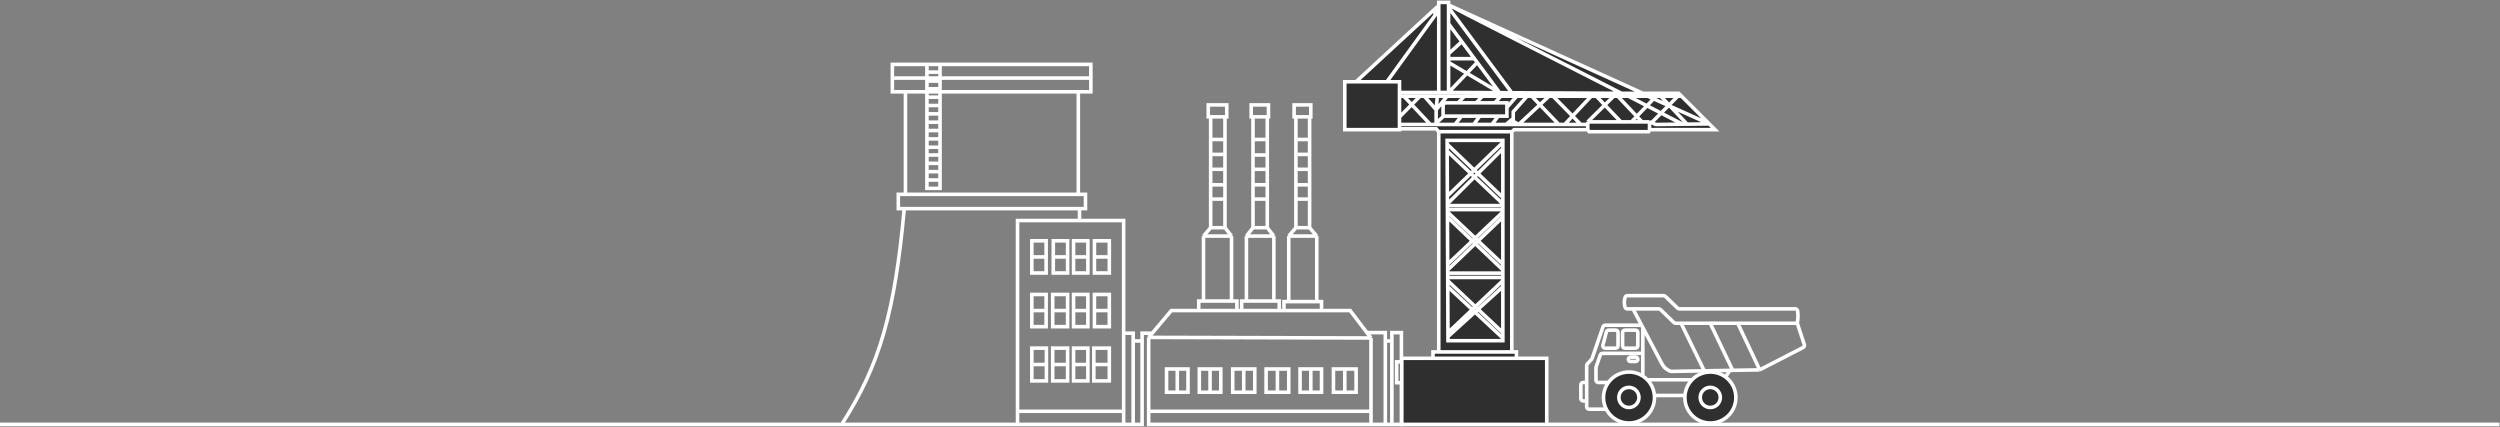
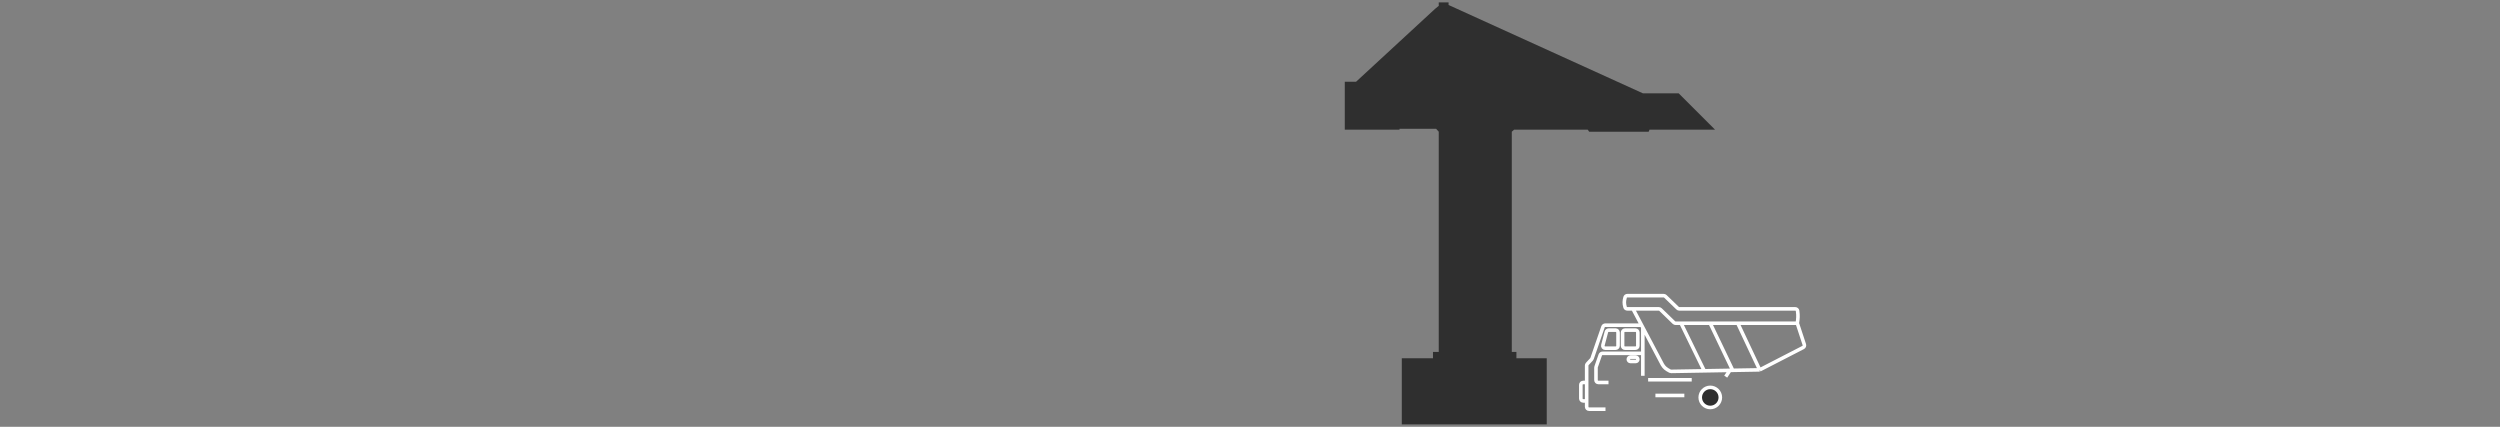
<svg xmlns="http://www.w3.org/2000/svg" width="2097" height="358" viewBox="0 0 2097 358" fill="none">
  <rect x="0" y="0" width="2097" height="358" fill="#808080" stroke="none" />
-   <path d="M748.5 65.5V54H777.5M748.5 65.5V77H759.5M748.5 65.5H777.5M915 65.5V77H904.5M915 65.5V54H788.5M915 65.5H788.5M777.5 54H788.5M777.5 54V60.5M777.5 65.5H788.5M777.5 65.5V60.5M777.5 65.5V68M777.5 77H788.5M777.5 77V81.5M777.5 77H759.5M777.5 77V74.5M788.5 54V60.5M788.5 65.5V68M788.5 65.5V60.5M788.5 77V81.5M788.5 77V74.5M788.5 77H904.5M777.5 151V158H788.5V151M777.5 151H788.5M777.5 151V144M788.5 151V144M788.5 144H777.5M788.5 144V137M777.5 144V137M777.5 137H788.5M777.5 137V130M788.5 137V130M788.5 130H777.5M788.5 130V123.5M777.5 130V123.5M777.5 123.5H788.5M777.5 123.5V116.5M788.5 123.5V116.5M788.5 116.5H777.5M788.5 116.5V109.5M777.5 116.5V109.5M777.5 109.5H788.5M777.5 109.5V102.5M788.5 109.5V102.5M788.5 102.5H777.5M788.5 102.5V95.5M777.5 102.5V95.5M777.5 95.5H788.5M777.5 95.5V88.5M788.5 95.5V88.5M788.5 88.5H777.5M788.5 88.5V81.5M777.5 88.5V81.5M777.5 81.5H788.5M777.5 68H788.5M777.5 68V74.5M788.5 68V74.5M777.5 74.5H788.5M777.5 60.5H788.5M759.5 77V163M759.5 163H753.5V175H758.5M759.5 163H904.5M904.5 163H910.5V175H905.5M904.5 163V77M758.5 175C750.546 261.779 738.174 305.985 706 356M758.5 175H905.5M706 356H853.5M706 356H0M905.5 175V185M905.5 185H853.5V345M905.5 185H942.5V279.5M942.5 356H853.5M942.5 356V345M942.5 356H950.5M853.5 356V345M865.5 215.5V202H877.5V215.5M865.5 215.5V229H877.5V215.5M865.5 215.5H877.5M883.5 215.5V229H895.5V215.5M883.5 215.5V202H895.5V215.5M883.5 215.5H895.5M900.5 215.5V229H912.5V215.5M900.5 215.5V202H912.5V215.5M900.5 215.5H912.5M918 215.5V229H930.5V215.5M918 215.5V202H930.5V215.5M918 215.5H930.5M865.5 260.5V274H877.5V260.5M865.5 260.5V247H877.5V260.5M865.5 260.5H877.5M883 260.5V274H895.5V260.5M883 260.5V247H895.5V260.5M883 260.5H895.5M900.5 260.5V274H912.5V260.5M900.5 260.5V247H912.5V260.5M900.5 260.5H912.5M918 260.5V274H930.5V260.5M918 260.5V247H930.5V260.5M918 260.5H930.5M865.5 305.75V319.5H877.74V305.75M865.5 305.75V292H877.74V305.75M865.5 305.75H877.74M883 305.75V292H895.5V305.75M883 305.75V319.5H895.5V305.75M883 305.75H895.5M900.5 305.75V319.5H912.5V305.75M900.5 305.75V292H912.5V305.75M900.5 305.75H912.5M917.5 305.75V319.5H930.5V305.75M917.5 305.75V292H930.5V305.75M917.5 305.75H930.5M853.5 345H942.5M942.5 345V279.5M942.5 279.5H950.5V286M950.5 356V286M950.5 356H958V286M950.5 286H958M958 286V279.5H966.5M966.5 279.5L963.5 283M966.5 279.5L982.5 260.5H1005.5M963.5 283L1150 283.5M963.5 283V345M1150 283.5V345M1150 283.5L1146.58 279M1005.5 260.5V252.5H1009.5M1005.5 260.5H1037.5M1037.5 260.5V252.5H1033M1037.5 260.5H1041.5M1009.5 252.5V198M1009.5 252.5H1033M1009.5 198L1015.5 191M1009.5 198H1033M1015.5 191H1027.5M1015.5 191V167M1027.5 191L1033 198M1027.5 191V167M1033 198V252.5M1015.5 98H1027.5M1015.5 98V117M1015.5 98H1013.5V88H1029V98H1027.5M1027.5 98V117M1015.5 167H1027.5M1015.5 167V155M1027.5 167V155M1015.5 155H1027.5M1015.5 155V142M1027.5 155V142M1015.5 142H1027.5M1015.5 142V129.5M1027.5 142V129.5M1015.5 129.5H1027.5M1015.5 129.5V117M1027.5 129.5V117M1015.5 117H1027.5M1041.5 260.5V252.5H1045.5M1041.5 260.5H1073M1045.5 252.5V198M1045.5 252.5H1068.5M1045.5 198L1051 191M1045.5 198H1068.5M1051 191H1063M1051 191V167M1051 98H1049.5V88H1064V98H1063M1051 98H1063M1051 98V117M1063 98V117M1063 191L1068.5 198M1063 191V167M1068.5 198V252.5M1068.5 252.5H1073V260.5M1073 260.5H1077M1051 117C1051.4 117 1059.17 117 1063 117M1051 117V130M1063 117V130M1051 130H1063M1051 130V142M1063 130V142M1051 142H1063M1051 142V155M1063 142V155M1051 155H1063M1051 155V167M1063 155V167M1051 167H1063M1087 98H1085.5V88H1099.5V98H1098.5M1087 98H1098.5M1087 98V117M1087 191H1098.5M1087 191V167M1087 191L1081 198M1098.5 191V167M1098.5 191L1104.5 198M1098.5 98V117M1087 117H1098.5M1087 117V129.5M1098.5 117V129.5M1087 129.5H1098.5M1087 129.5V142M1098.5 129.5V142M1087 142H1098.5M1087 142V155M1098.5 142V155M1087 155H1098.5M1087 155V167M1098.5 155V167M1087 167H1098.5M1081 198V253M1081 198H1104.5M1081 253H1104.5M1081 253H1077V260.5M1104.5 253V198M1104.5 253H1108.5V260.5M1077 260.5H1108.5M1108.5 260.5H1132.5L1146.58 279M1150 356H963.5V345M1150 356V345M1150 356H1162M963.5 345H1150M987.5 309.5H996.5V329H987.5M987.5 309.5H978.5V329H987.5M987.5 309.5V329M1015 309.5H1024V329H1015M1015 309.5H1006V329H1015M1015 309.5V329M1043.25 309.5H1052.5V329H1043.25M1043.25 309.5H1034V329H1043.25M1043.25 309.5V329M1071.5 309.5H1062V329H1071.5M1071.5 309.5H1081V329H1071.5M1071.5 309.5V329M1099.5 309.5H1108.5V329H1099.5M1099.5 309.5H1090.5V329H1099.5M1099.5 309.5V329M1128 309.5H1118.5V329H1128M1128 309.5H1137.5V329H1128M1128 309.5V329M1146.58 279H1162V286M1162 356V286M1162 356H1167.5M1162 286H1167.5M1167.5 286V356M1167.5 286V279H1175.5V303.5H1171.5V321H1175.5V345V356H1167.5" stroke="white" stroke-width="3" />
  <path d="M1175.82 300.541H1201.98V295.215H1206.82V110.472L1204.64 108.051H1173.89V108.778H1128V68.585H1137.44L1203.67 7.476L1206.82 4.906V2H1215.06V4.179L1378.04 78.27H1408.07L1410.49 80.691L1433.74 103.935L1438.59 108.778H1383.61L1382.89 110.472H1333L1331.79 108.778H1270.03L1268.09 110.472V295.215H1271.97V300.541H1297.4V356H1175.82V300.541Z" fill="#2F2F2F" />
-   <path d="M1201.98 300.541H1175.82V356H1297.4M1201.98 300.541V295.215H1206.82M1201.98 300.541H1271.97M1271.97 300.541V295.215H1268.09M1271.97 300.541H1297.4V356M1297.4 356H1683.5H2096.5M1206.82 295.215V110.472M1206.82 295.215H1268.09M1206.82 110.472H1268.09M1206.82 110.472L1204.64 108.051H1173.89M1268.09 110.472V295.215M1268.09 110.472L1270.03 108.778H1331.79M1213.86 120.884L1213.85 117.736H1260.59V119.431M1213.86 120.884L1260.59 165.677M1213.86 120.884L1213.88 126.695M1260.59 165.677V171.004M1260.59 165.677V124.758M1213.88 126.695L1260.59 171.004M1213.88 126.695L1214.05 164.467M1260.59 171.004V172.457M1214.05 164.467L1260.59 119.431M1214.05 164.467L1214.08 171.004M1260.59 119.431V124.758M1214.08 171.004L1260.59 124.758M1214.08 171.004L1214.08 172.457M1214.08 172.457H1260.59M1214.08 172.457L1214.1 175.846M1260.59 172.457V175.846M1260.59 175.846H1214.1M1260.59 175.846V177.783M1214.1 175.846L1214.11 177.783M1214.11 177.783L1260.59 221.608M1214.11 177.783L1214.12 182.142M1260.59 221.608V226.451M1260.59 221.608V182.142M1260.59 226.451L1214.12 182.142M1260.59 226.451V229.114M1214.12 182.142L1214.29 221.608M1260.59 177.783L1214.29 221.608M1260.59 177.783V182.142M1214.29 221.608L1214.32 226.451M1214.32 226.451L1260.59 182.142M1214.32 226.451L1214.33 229.114M1214.33 229.114H1260.59M1214.33 229.114L1214.34 232.746M1260.59 229.114V232.746M1260.59 232.746H1214.34M1260.59 232.746V235.409M1214.34 232.746L1214.35 235.409M1214.35 235.409L1260.59 278.992M1214.35 235.409L1214.38 240.494M1260.59 278.992V283.593M1260.59 278.992V240.494M1214.38 240.494L1260.59 283.593M1214.38 240.494L1214.54 278.992M1260.59 283.593V285.772H1214.57L1214.56 282.382M1260.59 235.409L1214.54 278.992M1260.59 235.409V240.494M1214.54 278.992L1214.56 282.382M1260.59 240.494L1214.56 282.382M1173.89 108.051V108.778H1128V68.585H1137.44M1173.89 108.051V104.419M1137.44 68.585H1163.31M1137.44 68.585L1203.67 7.476M1206.82 4.906V9.022M1206.82 4.906L1203.67 7.476M1206.82 4.906V2H1215.06V4.179M1206.82 77.543H1173.89M1206.82 77.543V9.022M1206.82 77.543H1215.06M1173.89 77.543V68.585H1163.31M1173.89 77.543V80.691M1206.82 9.022L1203.67 12.874M1163.31 68.585L1203.67 12.874M1203.67 7.476V12.874M1215.06 77.543L1257.92 77.758M1215.06 77.543L1239.1 52.362M1215.06 77.543V52.362M1215.06 4.179L1378.04 78.27M1215.06 4.179C1215.64 4.76 1312.01 53.815 1360.12 78.27M1215.06 4.179V6.358M1378.04 78.27H1360.12M1378.04 78.27H1408.07L1410.49 80.691M1360.12 78.27L1268.09 77.809M1383.61 108.778H1438.59L1433.74 103.935M1383.61 108.778L1382.89 110.472H1333L1331.79 108.778M1383.61 108.778V102.24M1331.79 108.778V104.419M1331.79 102.24V104.419M1331.79 102.24H1359.64M1331.79 102.24L1353.58 80.691M1383.61 102.24H1377.32M1383.61 102.24L1385.31 102.934M1173.89 104.419H1199.8M1173.89 104.419V98.124M1331.79 104.419H1325.97M1173.89 80.691H1177.52M1173.89 80.691V98.124M1410.49 80.691L1433.74 103.935M1410.49 80.691H1407.35M1177.52 80.691L1199.8 104.419M1177.52 80.691H1191.08M1199.8 104.419H1204.64M1173.89 98.124L1191.08 80.691M1191.08 80.691H1194.71M1194.71 80.691L1204.64 92.071M1194.71 80.691H1205.61M1204.64 92.071L1205.61 80.691M1204.64 92.071L1213.85 80.691M1204.64 92.071V103.209M1205.61 80.691H1213.85M1204.64 104.419V103.209M1204.64 104.419H1220.38M1213.85 80.691H1228.38M1228.38 80.691L1223.05 86.26M1228.38 80.691H1243.39M1223.05 86.26H1212.15L1210.46 87.713V96.187L1210.94 97.398M1223.05 86.26H1238.31M1210.94 97.398H1212.15H1225.95M1210.94 97.398L1204.64 103.209M1225.95 97.398L1220.38 104.419M1225.95 97.398H1241.21M1220.38 104.419H1236.13M1241.21 97.398L1236.13 104.419M1241.21 97.398H1256.71M1236.13 104.419H1251.38M1256.71 97.398H1263.98V90.134M1256.71 97.398L1251.38 104.419M1251.38 104.419H1263.25M1243.39 80.691L1238.31 86.26M1243.39 80.691H1258.89M1238.31 86.26H1253.81M1258.89 80.691L1253.81 86.26M1258.89 80.691H1272.21M1253.81 86.26H1263.98V90.134M1272.21 80.691L1263.98 90.134M1272.21 80.691H1280.93M1280.93 80.691L1269.3 93.766V99.335M1280.93 80.691H1284.8M1269.3 104.419V101.756M1269.3 104.419H1273.91M1269.3 104.419H1263.25M1269.3 101.756L1273.91 104.419M1269.3 101.756V99.335M1273.91 104.419L1299.33 80.691M1273.91 104.419H1307.57M1299.33 80.691H1284.8M1299.33 80.691H1302.72M1284.8 80.691L1307.57 104.419M1307.57 104.419H1312.41M1302.72 80.691L1325.97 104.419M1302.72 80.691H1334.69M1325.97 104.419H1312.41M1312.41 104.419L1334.69 80.691M1334.69 80.691H1339.05M1339.05 80.691L1359.64 102.24M1339.05 80.691H1353.58M1359.64 102.24H1368.48M1353.58 80.691H1356.97M1356.97 80.691L1377.32 102.24M1356.97 80.691H1365.93M1377.32 102.24H1368.48M1368.48 102.24L1389.18 80.691M1389.18 80.691H1382.16M1389.18 80.691H1393.06M1365.93 80.691L1411.34 104.177M1365.93 80.691H1382.16M1433.74 103.935L1382.16 80.691M1433.74 103.935L1415.1 104.137M1411.34 104.177L1388.94 104.419L1385.31 102.934M1411.34 104.177L1415.1 104.137M1385.31 102.934L1407.35 80.691M1407.35 80.691H1393.06M1393.06 80.691L1415.1 104.137M1269.3 99.335C1268.92 99.528 1265.11 102.805 1263.25 104.419M1215.06 6.358L1268.09 77.809M1215.06 6.358V19.917M1268.09 77.809L1257.92 77.758M1215.06 19.917L1226.18 34.929M1215.06 19.917V45.098M1257.92 77.758L1239.1 52.362M1257.92 77.758L1215.06 52.362M1226.18 34.929L1215.06 45.098M1226.18 34.929L1236.77 49.215M1215.06 45.098V49.215M1215.06 49.215H1236.77M1215.06 49.215V52.362M1236.77 49.215L1239.1 52.362" stroke="white" stroke-width="3" />
  <path d="M1369.74 259.078H1364.97C1364.12 259.078 1363.35 258.541 1363.12 257.725C1362.18 254.519 1362.32 252.36 1363.13 249.413C1363.37 248.568 1364.15 248 1365.02 248H1395.49C1396.01 248 1396.5 248.201 1396.88 248.56L1407.2 258.517C1407.57 258.877 1408.07 259.078 1408.59 259.078H1505.86C1506.84 259.078 1507.69 259.791 1507.82 260.764C1508.36 264.806 1508.2 267.277 1507.57 271.133M1369.74 259.078H1391.41C1391.93 259.078 1392.43 259.28 1392.81 259.64L1404.1 270.571C1404.48 270.932 1404.98 271.133 1405.5 271.133H1410.06M1369.74 259.078L1376.97 272.763M1507.57 271.133L1513.47 289.061C1513.77 289.995 1513.36 291.014 1512.48 291.465L1476.04 310.232M1507.57 271.133H1457.63M1476.04 310.232L1457.63 271.133M1476.04 310.232L1453.4 310.627M1376.97 272.763H1346.49C1345.63 272.763 1344.87 273.304 1344.6 274.111L1335.42 300.709C1335.33 300.973 1335.19 301.215 1335 301.419L1331.42 305.258C1331.08 305.628 1330.89 306.115 1330.89 306.621V320.821M1376.97 272.763L1378 274.718M1346.69 343.222H1332.89C1331.78 343.222 1330.89 342.326 1330.89 341.222V336.298M1330.89 320.821H1328C1326.9 320.821 1326 321.717 1326 322.821V334.298C1326 335.403 1326.9 336.298 1328 336.298H1330.89M1330.89 320.821V336.298M1378 274.718L1394.42 305.834C1395.95 308.3 1397.36 309.554 1400.83 311.316C1401.11 311.461 1401.43 311.533 1401.75 311.527L1429.53 311.043M1378 274.718V296.385M1378 315.201V296.385M1378 296.385H1344.2C1343.35 296.385 1342.59 296.922 1342.31 297.725L1338.82 307.712C1338.74 307.925 1338.71 308.148 1338.71 308.373V318.821C1338.71 319.926 1339.6 320.821 1340.71 320.821H1349.21M1382.45 318.541H1419.02M1412.83 331.737H1388.56M1451.03 310.668L1447.53 315.934M1451.03 310.668L1453.4 310.627M1451.03 310.668L1429.53 311.043M1457.63 271.133H1434.5M1434.5 271.133L1453.4 310.627M1434.5 271.133H1410.06M1410.06 271.133L1429.53 311.043M1347.44 278.407L1344.5 289.558C1344.17 290.826 1345.12 292.068 1346.43 292.068H1355.2C1356.3 292.068 1357.2 291.172 1357.2 290.068V278.917C1357.2 277.812 1356.3 276.917 1355.2 276.917H1349.37C1348.46 276.917 1347.67 277.529 1347.44 278.407ZM1361.03 278.917V290.068C1361.03 291.172 1361.92 292.068 1363.03 292.068H1371.81C1372.92 292.068 1373.81 291.172 1373.81 290.068V278.917C1373.81 277.812 1372.92 276.917 1371.81 276.917H1363.03C1361.92 276.917 1361.03 277.812 1361.03 278.917ZM1373.81 301.394V301.394C1373.81 300.382 1372.99 299.562 1371.98 299.562H1367.66C1366.65 299.562 1365.83 300.382 1365.83 301.394V301.394C1365.83 302.406 1366.65 303.227 1367.66 303.227H1371.98C1372.99 303.227 1373.81 302.406 1373.81 301.394Z" stroke="white" stroke-width="3" />
-   <circle cx="22.889" cy="22.889" r="21.389" transform="matrix(-1 0 0 1 1389.29 310.558)" fill="#2F2F2F" stroke="white" stroke-width="3" />
-   <circle cx="9.938" cy="9.938" r="8.438" transform="matrix(-1 0 0 1 1376.26 323.428)" fill="#2F2F2F" stroke="white" stroke-width="3" />
-   <circle cx="22.889" cy="22.889" r="21.389" transform="matrix(-1 0 0 1 1457.55 310.558)" fill="#2F2F2F" stroke="white" stroke-width="3" />
  <circle cx="9.938" cy="9.938" r="8.438" transform="matrix(-1 0 0 1 1444.52 323.428)" fill="#2F2F2F" stroke="white" stroke-width="3" />
</svg>